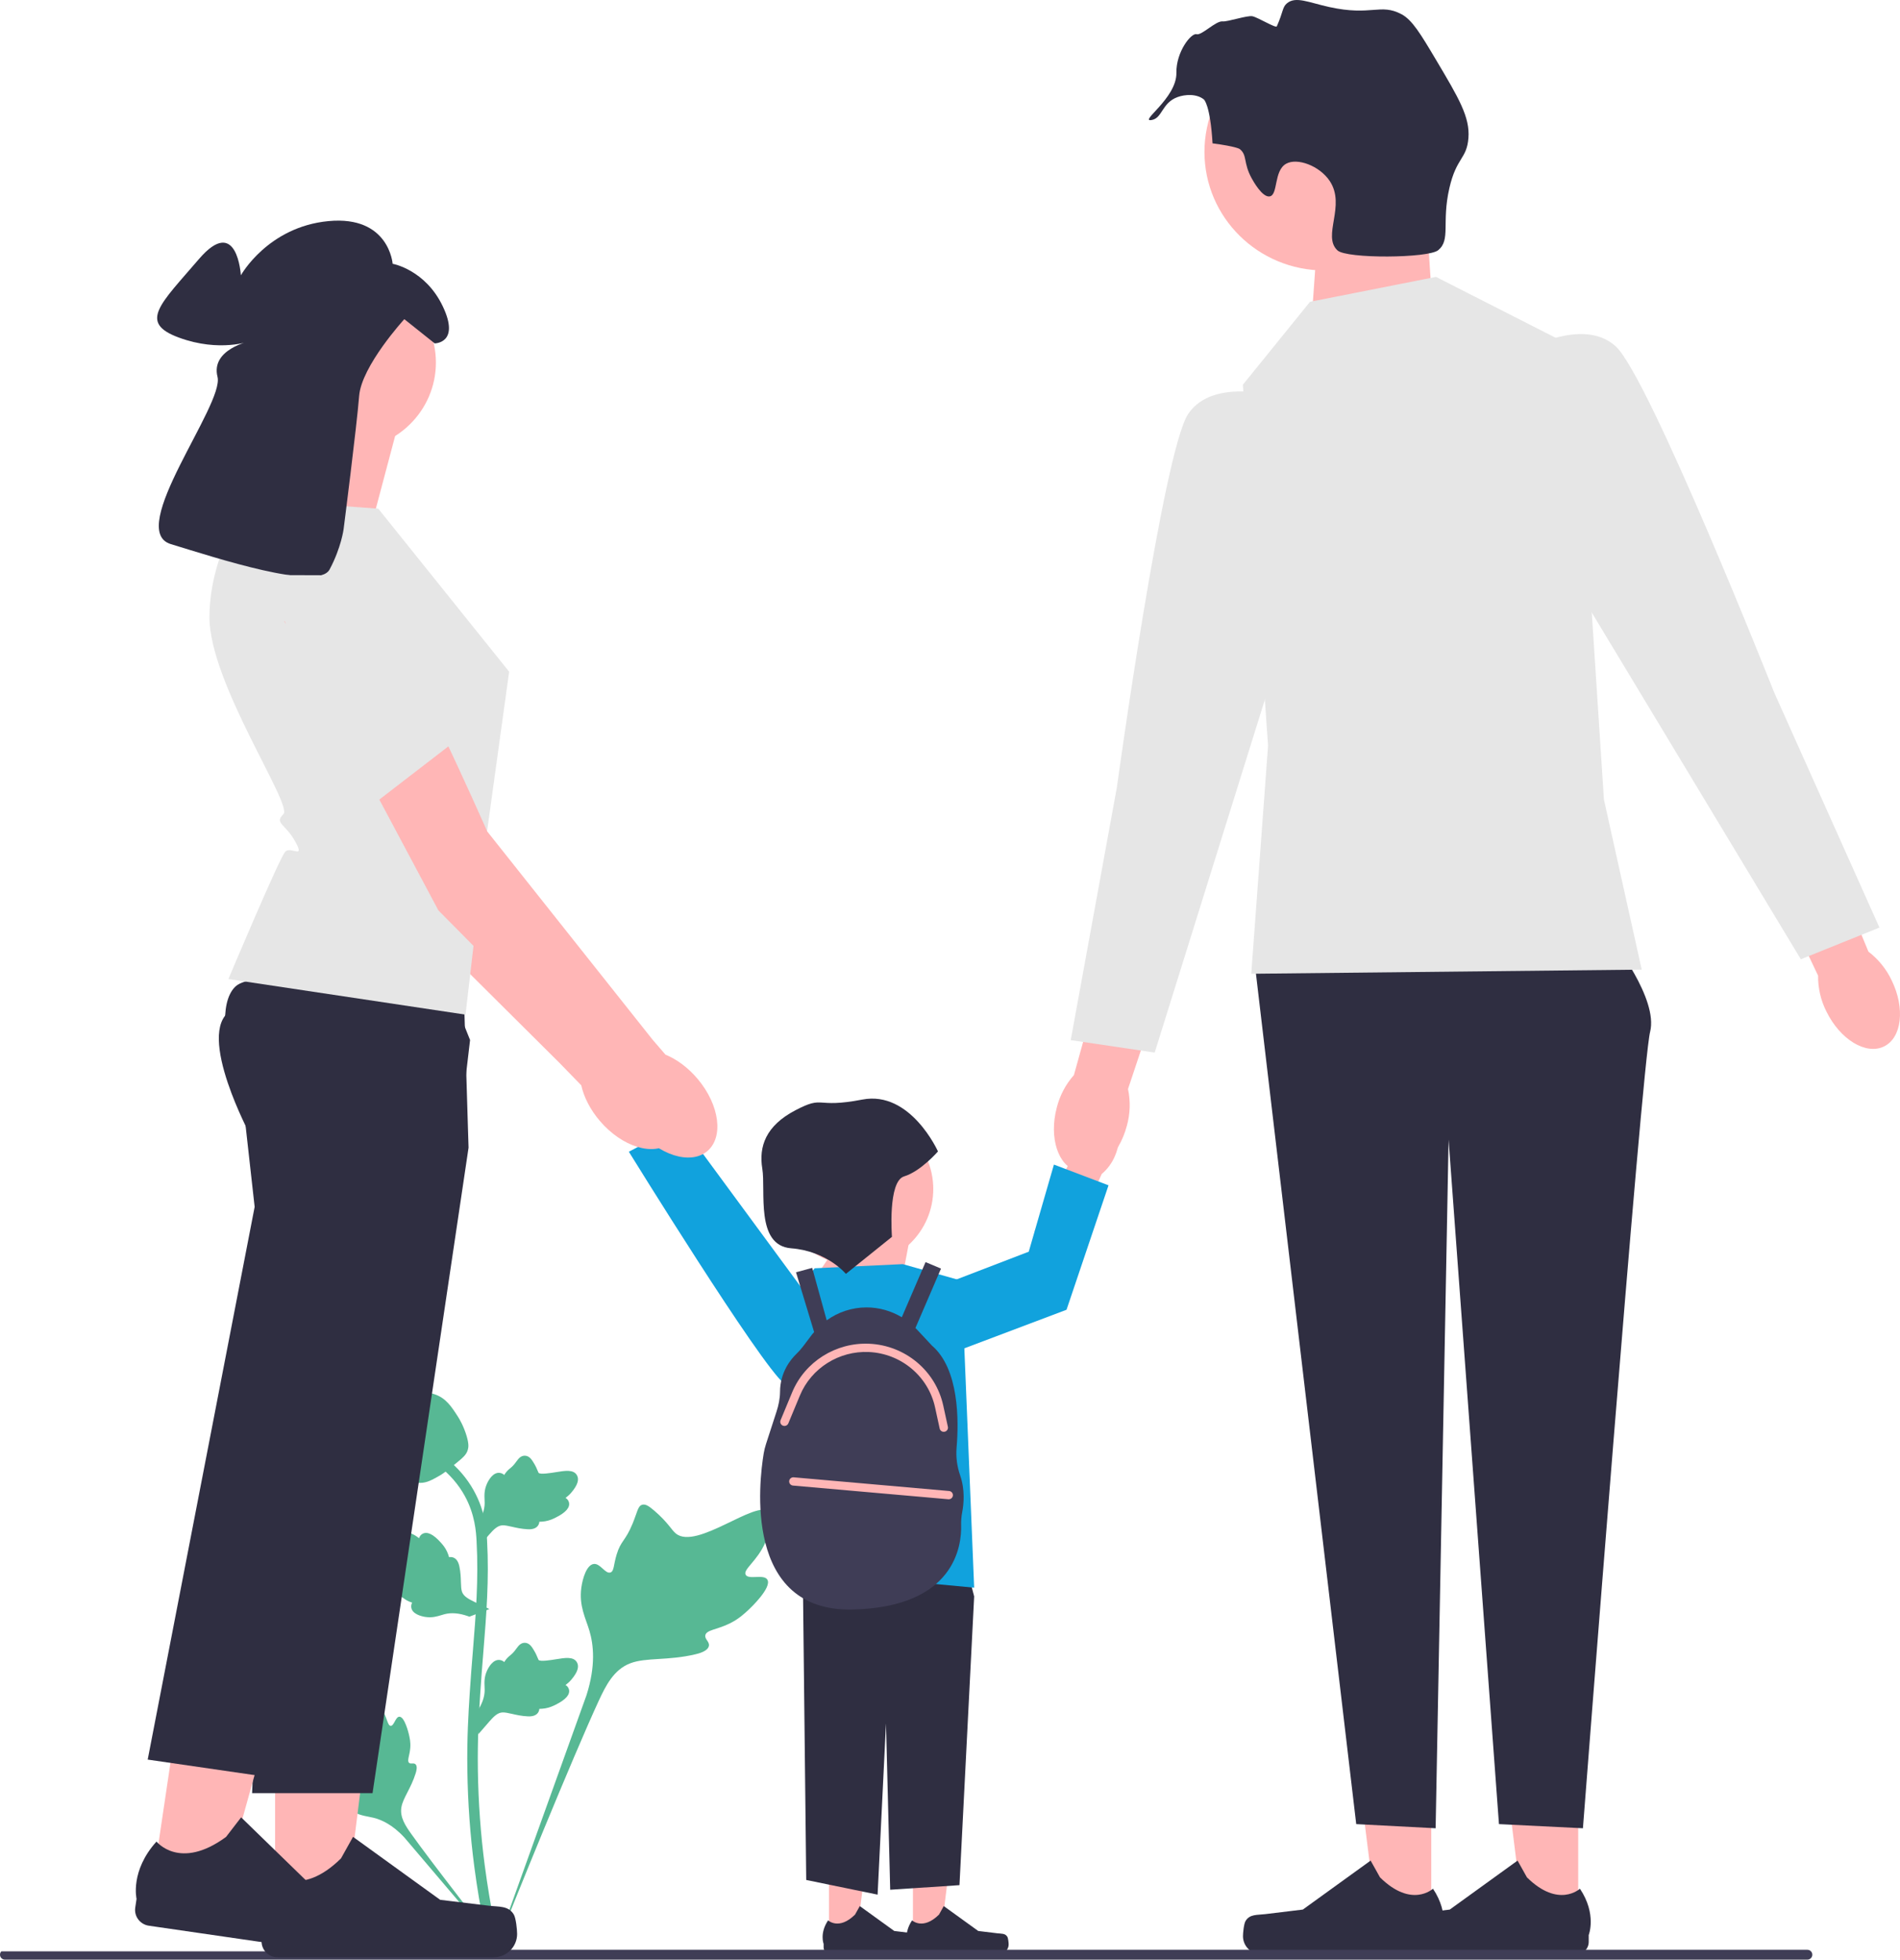
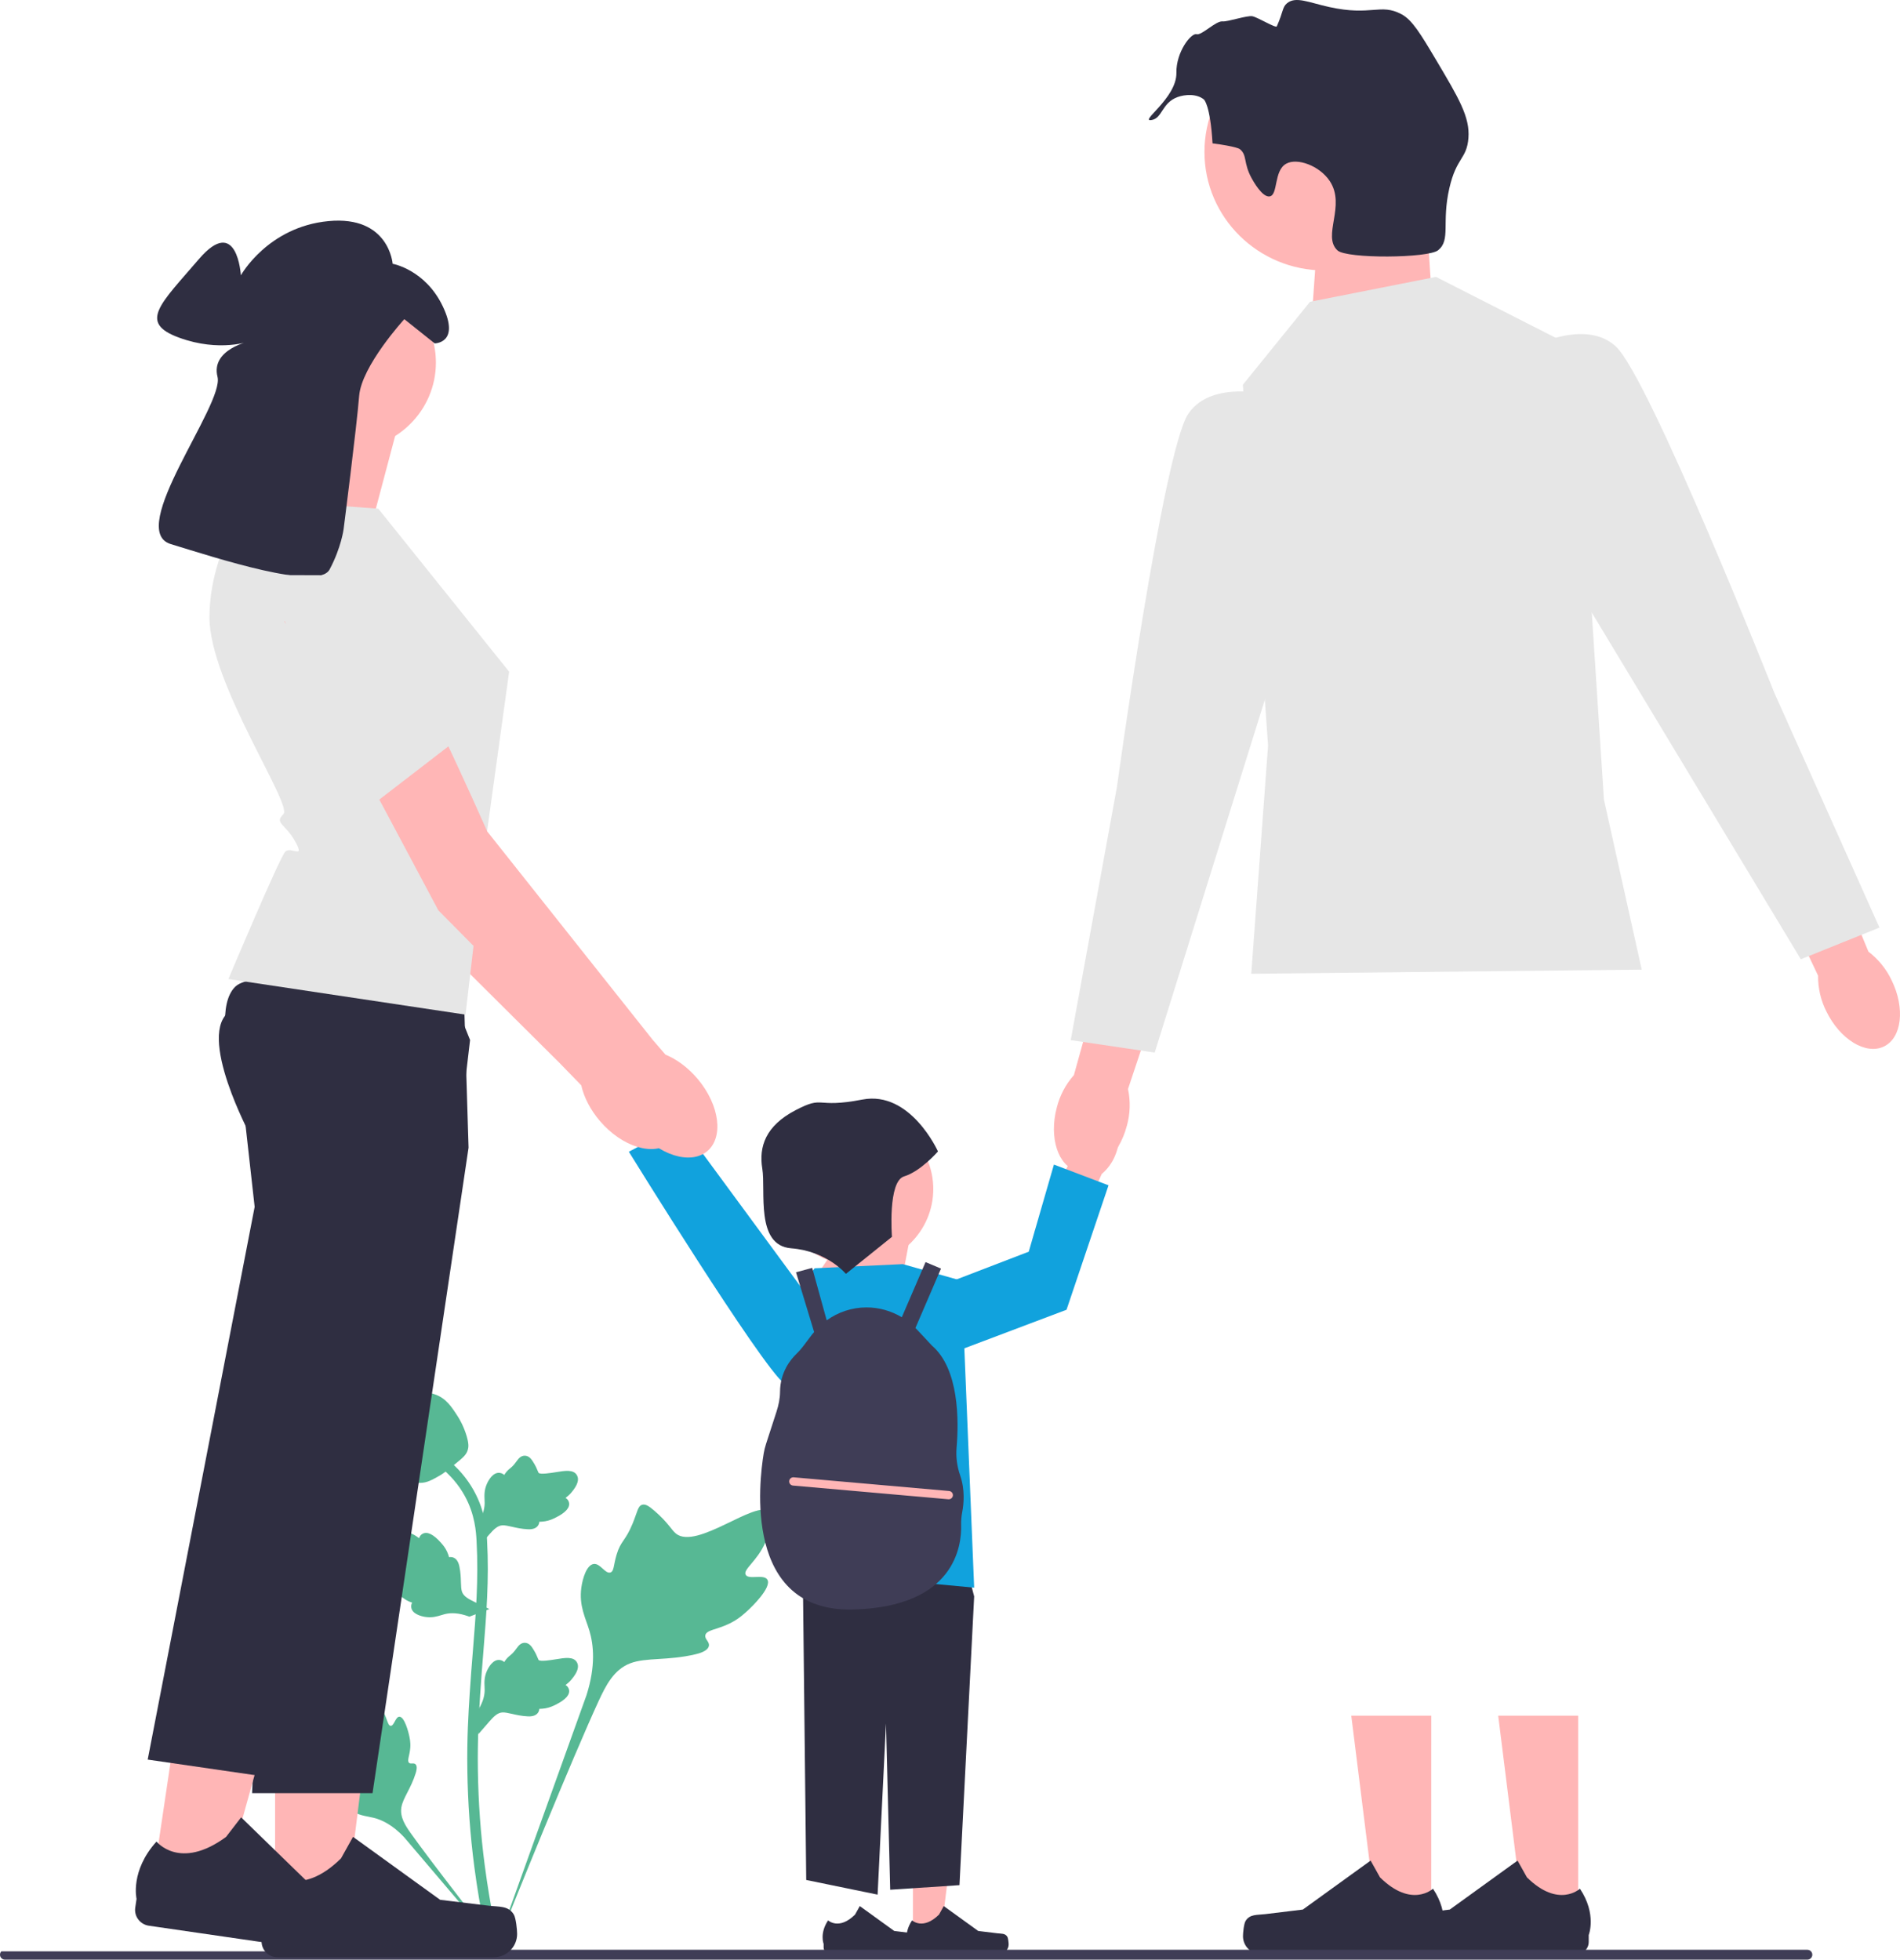
<svg xmlns="http://www.w3.org/2000/svg" width="191" height="197" viewBox="0 0 191 197" fill="none">
  <g clip-path="url(#clip0_219_127)">
    <path d="M77.14 158.801C76.784 158.207 75.243 158.843 74.959 158.304C74.677 157.767 76.109 156.949 76.927 155.081C77.075 154.744 78.005 152.621 77.316 151.965C76.011 150.723 70.04 155.849 67.951 154.171C67.492 153.803 67.172 153.068 65.784 151.875C65.232 151.401 64.898 151.187 64.575 151.266C64.116 151.379 64.08 151.986 63.588 153.178C62.851 154.966 62.415 154.858 61.985 156.284C61.666 157.343 61.739 157.958 61.364 158.078C60.833 158.248 60.344 157.125 59.671 157.226C58.984 157.328 58.569 158.636 58.438 159.615C58.192 161.452 58.875 162.665 59.253 163.939C59.664 165.325 59.909 167.432 58.959 170.414L49.557 196.587C51.632 191.217 57.642 176.494 60.168 171.023C60.897 169.444 61.702 167.842 63.355 167.21C64.946 166.601 67.132 166.965 69.918 166.301C70.243 166.224 71.146 165.997 71.26 165.472C71.354 165.038 70.823 164.796 70.904 164.39C71.014 163.845 72.058 163.838 73.342 163.209C74.247 162.766 74.811 162.239 75.296 161.785C75.442 161.649 77.615 159.591 77.14 158.801Z" fill="#57B894" />
    <path d="M40.15 172.579C39.752 172.581 39.623 173.512 39.273 173.494C38.925 173.476 38.932 172.545 38.24 171.609C38.115 171.441 37.329 170.377 36.805 170.522C35.811 170.796 36.634 175.171 35.198 175.7C34.883 175.816 34.426 175.759 33.433 176.088C33.038 176.219 32.835 176.319 32.781 176.499C32.705 176.754 32.996 176.946 33.446 177.529C34.121 178.402 33.942 178.583 34.526 179.202C34.961 179.663 35.287 179.805 35.239 180.021C35.17 180.328 34.471 180.241 34.327 180.596C34.179 180.959 34.709 181.538 35.158 181.884C35.999 182.533 36.799 182.552 37.541 182.736C38.348 182.936 39.465 183.426 40.673 184.747L50.962 196.858C48.892 194.302 43.313 187.14 41.324 184.336C40.75 183.527 40.186 182.675 40.349 181.691C40.506 180.743 41.317 179.788 41.792 178.246C41.847 178.066 41.995 177.562 41.767 177.356C41.579 177.185 41.305 177.373 41.127 177.216C40.888 177.006 41.186 176.497 41.244 175.693C41.285 175.127 41.185 174.701 41.1 174.335C41.074 174.225 40.679 172.577 40.15 172.579Z" fill="#57B894" />
    <path d="M48.084 174.339L47.844 172.226L47.954 172.066C48.46 171.325 48.718 170.601 48.722 169.914C48.722 169.805 48.717 169.696 48.712 169.585C48.691 169.144 48.665 168.596 48.955 167.957C49.117 167.601 49.572 166.776 50.257 166.879C50.441 166.904 50.581 166.988 50.687 167.086C50.702 167.061 50.718 167.037 50.735 167.01C50.948 166.689 51.117 166.551 51.28 166.418C51.405 166.316 51.534 166.211 51.736 165.962C51.825 165.853 51.895 165.757 51.953 165.676C52.13 165.433 52.361 165.142 52.769 165.147C53.205 165.167 53.434 165.523 53.585 165.759C53.855 166.18 53.977 166.483 54.058 166.684C54.088 166.757 54.121 166.84 54.138 166.865C54.279 167.069 55.421 166.879 55.851 166.809C56.817 166.65 57.653 166.512 57.998 167.114C58.245 167.545 58.061 168.114 57.436 168.852C57.242 169.082 57.035 169.256 56.851 169.393C57.003 169.483 57.139 169.621 57.195 169.837C57.325 170.349 56.879 170.862 55.87 171.365C55.62 171.49 55.283 171.657 54.81 171.738C54.588 171.776 54.387 171.785 54.216 171.79C54.212 171.888 54.189 171.994 54.129 172.103C53.951 172.425 53.583 172.578 53.027 172.541C52.416 172.509 51.912 172.394 51.468 172.293C51.08 172.205 50.746 172.131 50.484 172.148C49.997 172.187 49.622 172.572 49.182 173.071L48.084 174.339Z" fill="#57B894" />
    <path d="M49.196 161.756L47.188 162.521L47.003 162.457C46.149 162.161 45.375 162.098 44.702 162.269C44.595 162.296 44.489 162.329 44.382 162.362C43.956 162.493 43.426 162.657 42.727 162.543C42.337 162.478 41.414 162.252 41.34 161.572C41.319 161.389 41.365 161.234 41.434 161.108C41.406 161.1 41.378 161.091 41.348 161.081C40.979 160.959 40.801 160.832 40.63 160.711C40.499 160.617 40.363 160.52 40.068 160.39C39.939 160.333 39.827 160.291 39.733 160.256C39.45 160.148 39.106 160.001 39.008 159.61C38.917 159.188 39.208 158.88 39.4 158.675C39.743 158.31 40.009 158.117 40.185 157.988C40.25 157.941 40.322 157.888 40.343 157.865C40.507 157.679 40.031 156.637 39.854 156.243C39.453 155.36 39.106 154.596 39.608 154.114C39.967 153.769 40.571 153.8 41.452 154.21C41.726 154.338 41.949 154.491 42.13 154.632C42.179 154.464 42.279 154.299 42.477 154.191C42.946 153.937 43.561 154.232 44.309 155.069C44.495 155.276 44.744 155.556 44.943 155.987C45.036 156.191 45.096 156.38 45.145 156.542C45.242 156.521 45.352 156.516 45.474 156.546C45.833 156.634 46.077 156.948 46.182 157.488C46.306 158.08 46.321 158.591 46.334 159.041C46.347 159.434 46.359 159.772 46.442 160.018C46.604 160.473 47.075 160.734 47.675 161.028L49.196 161.756Z" fill="#57B894" />
    <path d="M48.084 155.53L47.844 153.417L47.954 153.257C48.46 152.516 48.718 151.792 48.722 151.105C48.722 150.996 48.717 150.887 48.712 150.776C48.691 150.335 48.665 149.787 48.955 149.148C49.117 148.792 49.572 147.967 50.257 148.069C50.441 148.095 50.581 148.179 50.687 148.277C50.702 148.252 50.718 148.228 50.735 148.201C50.948 147.88 51.117 147.742 51.28 147.609C51.405 147.507 51.534 147.402 51.736 147.153C51.825 147.044 51.895 146.948 51.953 146.867C52.13 146.623 52.361 146.333 52.769 146.338C53.205 146.358 53.434 146.714 53.585 146.95C53.855 147.37 53.977 147.674 54.058 147.875C54.088 147.948 54.121 148.031 54.138 148.056C54.279 148.26 55.421 148.069 55.851 148C56.817 147.841 57.653 147.703 57.998 148.305C58.245 148.736 58.061 149.305 57.436 150.043C57.242 150.273 57.035 150.447 56.851 150.584C57.003 150.674 57.139 150.811 57.195 151.028C57.325 151.54 56.879 152.053 55.87 152.555C55.62 152.681 55.283 152.848 54.81 152.929C54.588 152.967 54.387 152.976 54.216 152.981C54.212 153.079 54.189 153.185 54.129 153.294C53.951 153.616 53.583 153.769 53.027 153.732C52.416 153.7 51.912 153.585 51.468 153.484C51.08 153.396 50.746 153.322 50.484 153.339C49.997 153.378 49.622 153.763 49.182 154.262L48.084 155.53Z" fill="#57B894" />
    <path d="M50.273 196.553L49.825 196.275L49.302 196.335C49.294 196.287 49.265 196.176 49.222 196.004C48.989 195.059 48.275 192.183 47.68 187.654C47.265 184.493 47.03 181.243 46.982 177.993C46.933 174.737 47.089 172.273 47.214 170.292C47.309 168.798 47.423 167.376 47.536 165.99C47.835 162.288 48.118 158.79 47.908 154.919C47.861 154.054 47.764 152.255 46.7 150.341C46.083 149.231 45.233 148.245 44.173 147.412L44.832 146.594C46.002 147.514 46.942 148.606 47.627 149.839C48.807 151.961 48.913 153.922 48.964 154.864C49.178 158.804 48.892 162.335 48.59 166.072C48.478 167.453 48.364 168.87 48.27 170.357C48.146 172.32 47.991 174.763 48.039 177.976C48.087 181.188 48.319 184.398 48.729 187.52C49.316 191.991 50.019 194.824 50.25 195.755C50.373 196.252 50.399 196.356 50.273 196.553Z" fill="#57B894" />
    <path d="M42.233 149.072C42.19 149.072 42.146 149.071 42.101 149.068C41.201 149.02 40.367 148.488 39.622 147.486C39.273 147.014 39.094 146.476 38.738 145.404C38.683 145.239 38.414 144.4 38.251 143.246C38.144 142.491 38.157 142.176 38.309 141.898C38.477 141.587 38.748 141.371 39.054 141.225C39.041 141.125 39.051 141.022 39.095 140.917C39.276 140.481 39.755 140.538 40.014 140.566C40.145 140.582 40.309 140.604 40.486 140.594C40.763 140.581 40.913 140.499 41.139 140.377C41.355 140.26 41.624 140.114 42.023 140.033C42.81 139.871 43.47 140.091 43.687 140.164C44.831 140.54 45.395 141.419 46.048 142.436C46.178 142.64 46.625 143.383 46.92 144.402C47.132 145.136 47.102 145.463 47.038 145.706C46.908 146.205 46.601 146.491 45.821 147.121C45.006 147.782 44.597 148.112 44.245 148.313C43.428 148.78 42.915 149.072 42.233 149.072Z" fill="#57B894" />
-     <path d="M91.775 194.764L94.545 194.764L95.862 184.209L91.774 184.209L91.775 194.764Z" fill="#FFB6B6" />
+     <path d="M91.775 194.764L94.545 194.764L95.862 184.209L91.774 184.209Z" fill="#FFB6B6" />
    <path d="M101.264 194.702C101.35 194.846 101.396 195.309 101.396 195.476C101.396 195.989 100.975 196.405 100.456 196.405H91.879C91.524 196.405 91.237 196.121 91.237 195.771V195.418C91.237 195.418 90.813 194.358 91.687 193.051C91.687 193.051 92.772 194.074 94.395 192.471L94.873 191.615L98.336 194.117L100.256 194.351C100.676 194.402 101.048 194.343 101.264 194.702Z" fill="#2F2E41" />
-     <path d="M83.334 194.764L86.104 194.764L87.421 184.209L83.334 184.209L83.334 194.764Z" fill="#FFB6B6" />
    <path d="M92.823 194.702C92.91 194.846 92.955 195.309 92.955 195.476C92.955 195.989 92.534 196.405 92.015 196.405H83.438C83.084 196.405 82.796 196.121 82.796 195.771V195.418C82.796 195.418 82.372 194.358 83.246 193.051C83.246 193.051 84.331 194.074 85.954 192.471L86.432 191.615L89.895 194.117L91.815 194.351C92.235 194.402 92.607 194.343 92.823 194.702Z" fill="#2F2E41" />
    <path d="M94.975 149.182L97.929 160.485L96.452 189.512L89.488 189.973L89.066 173.263L88.222 190.464L81.047 188.99L80.625 151.147L94.975 149.182Z" fill="#2F2E41" />
    <path d="M66.375 111.124C65.422 109.471 63.786 108.617 62.721 109.217C61.657 109.816 61.567 111.642 62.521 113.295C62.893 113.961 63.42 114.528 64.06 114.951L68.188 121.903L71.449 119.92L67.033 113.277C66.991 112.517 66.765 111.779 66.375 111.124Z" fill="#FFB6B6" />
    <path d="M85.137 135.666C85.137 135.666 81.224 140.995 78.831 139.091C76.438 137.187 63.216 115.783 63.216 115.783L68.463 113.004L85.137 135.666Z" fill="#11A2DD" />
    <path d="M81.469 129.166L86.534 121.66L91.598 123.745L90.332 130.417L81.469 129.166Z" fill="#FFB6B6" />
    <path d="M81.891 127.498L90.754 127.081L96.663 128.749L97.929 159.606L80.203 157.938V141.666L77.671 133.336L81.891 127.498Z" fill="#11A2DD" />
    <path d="M96.519 148.313C96.207 147.415 96.083 146.468 96.163 145.522C96.39 142.854 96.433 137.627 93.68 135.265L92.126 133.601C92.094 133.567 92.057 133.537 92.024 133.503L94.597 127.529L93.043 126.877L90.655 132.421C89.596 131.785 88.375 131.432 87.112 131.432C85.652 131.432 84.257 131.902 83.105 132.73L81.649 127.459L80.02 127.899L81.841 133.91C81.775 133.989 81.702 134.063 81.639 134.146L80.75 135.325C80.534 135.612 80.294 135.879 80.035 136.13C79.49 136.658 78.424 137.941 78.414 139.916C78.41 140.591 78.27 141.259 78.062 141.902L77.004 145.166C76.905 145.473 76.827 145.785 76.774 146.102C76.308 148.897 74.695 162.066 85.722 161.802C96.002 161.557 96.679 155.372 96.619 153.318C96.606 152.873 96.646 152.43 96.731 151.992C96.885 151.189 97.023 149.767 96.519 148.313Z" fill="#3F3D56" />
    <path d="M142.958 15.019L143.919 29.683L131.832 32.423L132.674 20.567L142.958 15.019Z" fill="#FFB6B6" />
    <path d="M143.878 193.238L138.43 193.237L135.838 172.473L143.88 172.473L143.878 193.238Z" fill="#FFB6B6" />
    <path d="M125.211 193.116C125.041 193.398 124.952 194.309 124.952 194.638C124.952 195.647 125.78 196.465 126.801 196.465H143.675C144.371 196.465 144.936 195.907 144.936 195.218V194.524C144.936 194.524 145.771 192.438 144.052 189.867C144.052 189.867 141.917 191.88 138.725 188.727L137.784 187.042L130.971 191.965L127.195 192.424C126.368 192.525 125.636 192.409 125.211 193.116Z" fill="#2F2E41" />
    <path d="M158.65 193.238L153.201 193.237L150.609 172.473L158.651 172.473L158.65 193.238Z" fill="#FFB6B6" />
    <path d="M139.982 193.116C139.813 193.398 139.723 194.309 139.723 194.638C139.723 195.647 140.551 196.465 141.572 196.465H158.446C159.143 196.465 159.708 195.907 159.708 195.218V194.524C159.708 194.524 160.543 192.438 158.824 189.867C158.824 189.867 156.688 191.88 153.496 188.727L152.555 187.042L145.742 191.965L141.966 192.424C141.14 192.525 140.407 192.409 139.982 193.116Z" fill="#2F2E41" />
-     <path d="M162.081 94.555C162.081 94.555 166.723 100.393 165.879 103.729C165.035 107.065 159.126 183.792 159.126 183.792L150.685 183.375L145.621 114.571L144.318 183.792L136.336 183.375L126.207 97.474L162.081 94.555Z" fill="#2F2E41" />
    <path d="M113.28 113.169C112.482 116.192 110.257 118.235 108.31 117.733C106.363 117.23 105.433 114.374 106.232 111.35C106.534 110.138 107.126 109.015 107.957 108.076L111.502 95.312L117.529 97.083L113.394 109.478C113.655 110.7 113.616 111.966 113.28 113.169Z" fill="#FFB6B6" />
    <path d="M133.139 27.188C139.8 27.188 145.199 21.853 145.199 15.273C145.199 8.692 139.8 3.357 133.139 3.357C126.479 3.357 121.08 8.692 121.08 15.273C121.08 21.853 126.479 27.188 133.139 27.188Z" fill="#FFB6B6" />
    <path d="M131.693 30.338L144.355 27.836L158.282 34.925L161.237 80.378L165.035 97.474L125.785 97.891L127.473 74.957L124.94 38.678L131.693 30.338Z" fill="#E6E6E6" />
    <path d="M128.739 39.929C128.739 39.929 121.986 37.844 119.454 41.597C116.921 45.35 112.279 79.126 112.279 79.126L107.636 104.563L116.077 105.814L130.005 61.196L128.739 39.929Z" fill="#E6E6E6" />
    <path d="M190.161 98.55C191.537 101.363 191.184 104.344 189.372 105.208C187.561 106.073 184.977 104.495 183.601 101.681C183.036 100.565 182.75 99.331 182.766 98.083L177.088 86.094L182.839 83.582L187.826 95.667C188.826 96.43 189.627 97.419 190.161 98.55Z" fill="#FFB6B6" />
    <path d="M152.997 35.358C152.997 35.358 159.061 31.757 162.418 34.814C165.775 37.871 178.351 69.612 178.351 69.612L188.935 93.249L181.031 96.432L156.844 56.319L152.997 35.358Z" fill="#E6E6E6" />
    <path d="M182.186 196.504C182.186 196.779 181.963 197 181.684 197H0.502C0.224 197 0 196.779 0 196.504C0 196.37 0.051 196.254 0.135 196.166H38.001C38.807 196.166 39.597 196.112 40.373 196.008H181.684C181.963 196.008 182.186 196.229 182.186 196.504Z" fill="#3F3D56" />
    <path d="M108.004 114.483C108.757 112.733 110.282 111.698 111.409 112.171C112.537 112.645 112.84 114.448 112.086 116.199C111.795 116.903 111.337 117.527 110.751 118.02L107.465 125.398L103.994 123.801L107.602 116.697C107.555 115.938 107.693 115.179 108.004 114.483Z" fill="#FFB6B6" />
    <path d="M86.056 127.202C90.343 127.202 93.818 123.768 93.818 119.532C93.818 115.296 90.343 111.863 86.056 111.863C81.768 111.863 78.293 115.296 78.293 119.532C78.293 123.768 81.768 127.202 86.056 127.202Z" fill="#FFB6B6" />
    <path d="M95.819 128.749L103.416 125.83L105.948 117.073L111.435 119.158L107.214 131.668L95.819 135.969V128.749Z" fill="#11A2DD" />
    <path d="M85.035 128.06L89.665 124.338C89.665 124.338 89.226 118.76 90.891 118.259C92.555 117.757 94.291 115.753 94.291 115.753C94.291 115.753 91.536 109.605 86.687 110.538C81.838 111.471 82.945 110.052 79.957 111.615C76.969 113.179 76.268 115.265 76.631 117.482C76.995 119.698 75.913 125.206 79.532 125.489C83.151 125.773 85.035 128.06 85.035 128.06Z" fill="#2F2E41" />
    <path d="M125.835 17.94C124.955 16.355 125.412 15.598 124.618 14.978C124.618 14.978 124.298 14.728 121.893 14.411C121.663 10.522 121.025 10.002 121.025 10.002C120.291 9.403 119.122 9.487 118.377 9.759C116.801 10.334 116.856 11.85 115.81 12.057C114.364 12.342 118.305 9.901 118.259 7.319C118.221 5.212 119.748 3.289 120.28 3.44C120.807 3.588 122.222 2.071 122.913 2.151C123.384 2.205 125.385 1.527 125.9 1.633C126.462 1.749 128.257 2.862 128.353 2.648C129.019 1.158 128.894 0.72 129.39 0.318C130.268 -0.395 131.558 0.251 133.627 0.707C137.885 1.645 138.75 0.301 140.88 1.426C141.955 1.994 142.783 3.363 144.395 6.078C146.65 9.874 147.777 11.773 147.616 13.87C147.451 16.009 146.414 15.79 145.698 18.92C144.9 22.403 145.859 24.101 144.577 25.152C143.586 25.964 135.37 26.026 134.451 25.172C132.877 23.71 135.336 20.675 133.666 18.185C132.64 16.656 130.396 15.834 129.286 16.463C128.032 17.173 128.496 19.585 127.642 19.743C126.91 19.878 125.988 18.217 125.835 17.94Z" fill="#2F2E41" />
    <path d="M67.385 114.874C69.065 113.472 68.619 110.221 66.388 107.613C65.412 106.471 64.256 105.642 63.123 105.188L61.822 103.704L45.013 82.895C45.013 82.895 35.705 62.195 32.957 59.958C30.209 57.722 26.976 58.886 26.976 58.886L24.454 61.97L40.172 90.872L56.259 106.868L58.431 109.105C58.695 110.284 59.329 111.549 60.305 112.69C62.535 115.299 65.705 116.276 67.385 114.874Z" fill="#FFB6B6" />
    <path d="M35.656 63.807L39.868 69.911L45.915 78.753L35.05 82.467L25.456 66.203L35.656 63.807Z" fill="#E6E6E6" />
    <path d="M39.932 43.034L36.882 54.526L25.25 52.265C25.25 52.265 29.827 43.976 28.683 40.209L39.932 43.034Z" fill="#FFB6B6" />
    <path d="M27.654 192.621L34.658 192.62L37.99 165.928L27.653 165.928L27.654 192.621Z" fill="#FFB6B6" />
    <path d="M51.651 192.464C51.869 192.827 51.984 193.998 51.984 194.42C51.984 195.717 50.92 196.769 49.607 196.769H27.916C27.02 196.769 26.294 196.052 26.294 195.167V194.274C26.294 194.274 25.221 191.593 27.43 188.287C27.43 188.287 30.176 190.875 34.279 186.822L35.489 184.656L44.247 190.985L49.101 191.575C50.163 191.704 51.105 191.555 51.651 192.464Z" fill="#2F2E41" />
    <path d="M47.102 115.372L37.451 180.262H25.342L26.952 143.221L27.8 123.745L25.342 114.474C25.342 114.474 24.221 112.414 23.277 109.916C22.213 107.097 21.373 103.718 22.621 102.115C23.08 101.524 24.273 101.087 25.895 100.761C26.886 100.561 28.04 100.406 29.285 100.285C36.446 99.585 46.632 100.022 46.632 100.022L46.891 108.465L47.034 113.179L47.102 115.372Z" fill="#2F2E41" />
    <path d="M15.316 189.448L22.246 190.454L29.472 164.524L19.244 163.039L15.316 189.448Z" fill="#FFB6B6" />
    <path d="M39.081 192.741C39.243 193.131 39.185 194.307 39.123 194.724C38.932 196.008 37.724 196.895 36.425 196.706L14.965 193.589C14.079 193.46 13.466 192.646 13.596 191.771L13.727 190.888C13.727 190.888 13.061 188.081 15.733 185.128C15.733 185.128 18.068 188.083 22.724 184.662L24.24 182.694L31.973 190.213L36.689 191.495C37.721 191.775 38.675 191.763 39.081 192.741Z" fill="#2F2E41" />
    <path d="M47.254 104.55L45.93 115.814L38.711 139.55L26.827 178.628L14.848 176.888L25.599 121.326L24.535 111.798C24.535 111.798 24.188 110.851 23.791 109.465C23.002 106.722 22.012 102.255 23.101 99.977C23.248 99.667 23.432 99.398 23.66 99.181C24.089 98.77 24.959 98.521 26.124 98.389C30.997 97.845 41.031 99.401 45.496 100.165L47.254 104.55Z" fill="#2F2E41" />
    <path d="M38.026 51.135L51.182 67.525L48.82 84.613L46.797 102L22.962 98.421C22.962 98.421 28.111 86.175 28.683 85.61C29.255 85.045 30.691 86.441 29.687 84.613C28.683 82.784 27.539 82.784 28.492 81.843C29.445 80.901 21.056 68.655 21.056 62.062C21.056 55.468 25.06 50.193 25.06 50.193L38.026 51.135Z" fill="#E6E6E6" />
    <path d="M34.956 45.205C39.851 45.205 43.819 41.284 43.819 36.448C43.819 31.612 39.851 27.691 34.956 27.691C30.061 27.691 26.093 31.612 26.093 36.448C26.093 41.284 30.061 45.205 34.956 45.205Z" fill="#FFB6B6" />
    <path d="M34.542 53.19C34.542 53.19 35.868 42.822 36.103 39.807C36.338 36.792 40.645 32.085 40.645 32.085L43.697 34.52C43.697 34.52 46.279 34.52 44.518 30.809C42.758 27.098 39.471 26.518 39.471 26.518C39.471 26.518 39.119 21.648 33.016 22.228C26.913 22.808 24.213 27.678 24.213 27.678C24.213 27.678 23.861 21.532 19.988 26.055C16.115 30.577 13.885 32.432 17.993 33.94C22.101 35.448 25.152 34.288 25.152 34.288C25.152 34.288 21.162 35.1 21.866 37.883C22.57 40.666 12.594 53.306 17.171 54.698C21.748 56.089 31.96 59.452 33.133 57.249C34.307 55.046 34.542 53.19 34.542 53.19Z" fill="#2F2E41" />
    <path d="M71.076 115.743C72.768 114.354 72.35 111.1 70.141 108.473C69.175 107.323 68.026 106.485 66.897 106.021L65.608 104.526L48.976 83.579C48.976 83.579 39.844 62.803 37.115 60.544C34.386 58.285 31.144 59.422 31.144 59.422L28.595 62.484L44.068 91.516L60.019 107.644L62.171 109.899C62.425 111.081 63.049 112.351 64.015 113.5C66.223 116.127 69.384 117.131 71.076 115.743Z" fill="#FFB6B6" />
    <path d="M27.63 57.812C27.63 57.812 31.701 78.687 36.334 81.765L45.567 74.652C45.567 74.652 46.375 74.618 44.871 72.939C43.367 71.261 43.752 67.657 43.752 67.657C43.752 67.657 44.429 68.522 42.957 67.322C41.484 66.121 42.855 57.863 42.855 57.863L27.63 57.812Z" fill="#E6E6E6" />
-     <path d="M94.874 143.938C94.679 143.938 94.504 143.805 94.462 143.609L93.998 141.479C93.315 138.347 90.576 136.059 87.336 135.916C84.335 135.783 81.553 137.54 80.413 140.285L79.248 143.09C79.16 143.303 78.914 143.405 78.698 143.317C78.482 143.23 78.379 142.986 78.468 142.773L79.632 139.969C80.907 136.899 84.015 134.938 87.374 135.083C90.997 135.243 94.06 137.801 94.823 141.303L95.287 143.433C95.336 143.659 95.191 143.88 94.963 143.929C94.933 143.935 94.903 143.938 94.874 143.938Z" fill="#FFB6B6" />
    <path d="M95.372 150.72C95.36 150.72 95.347 150.719 95.334 150.718L79.716 149.342C79.484 149.322 79.313 149.119 79.333 148.89C79.354 148.661 79.557 148.492 79.791 148.512L95.409 149.888C95.641 149.908 95.812 150.11 95.792 150.34C95.772 150.557 95.588 150.72 95.372 150.72Z" fill="#FFB6B6" />
  </g>
  <defs>
    <clipPath id="clip0_219_127">
      <rect width="191" height="197" fill="white" />
    </clipPath>
  </defs>
</svg>